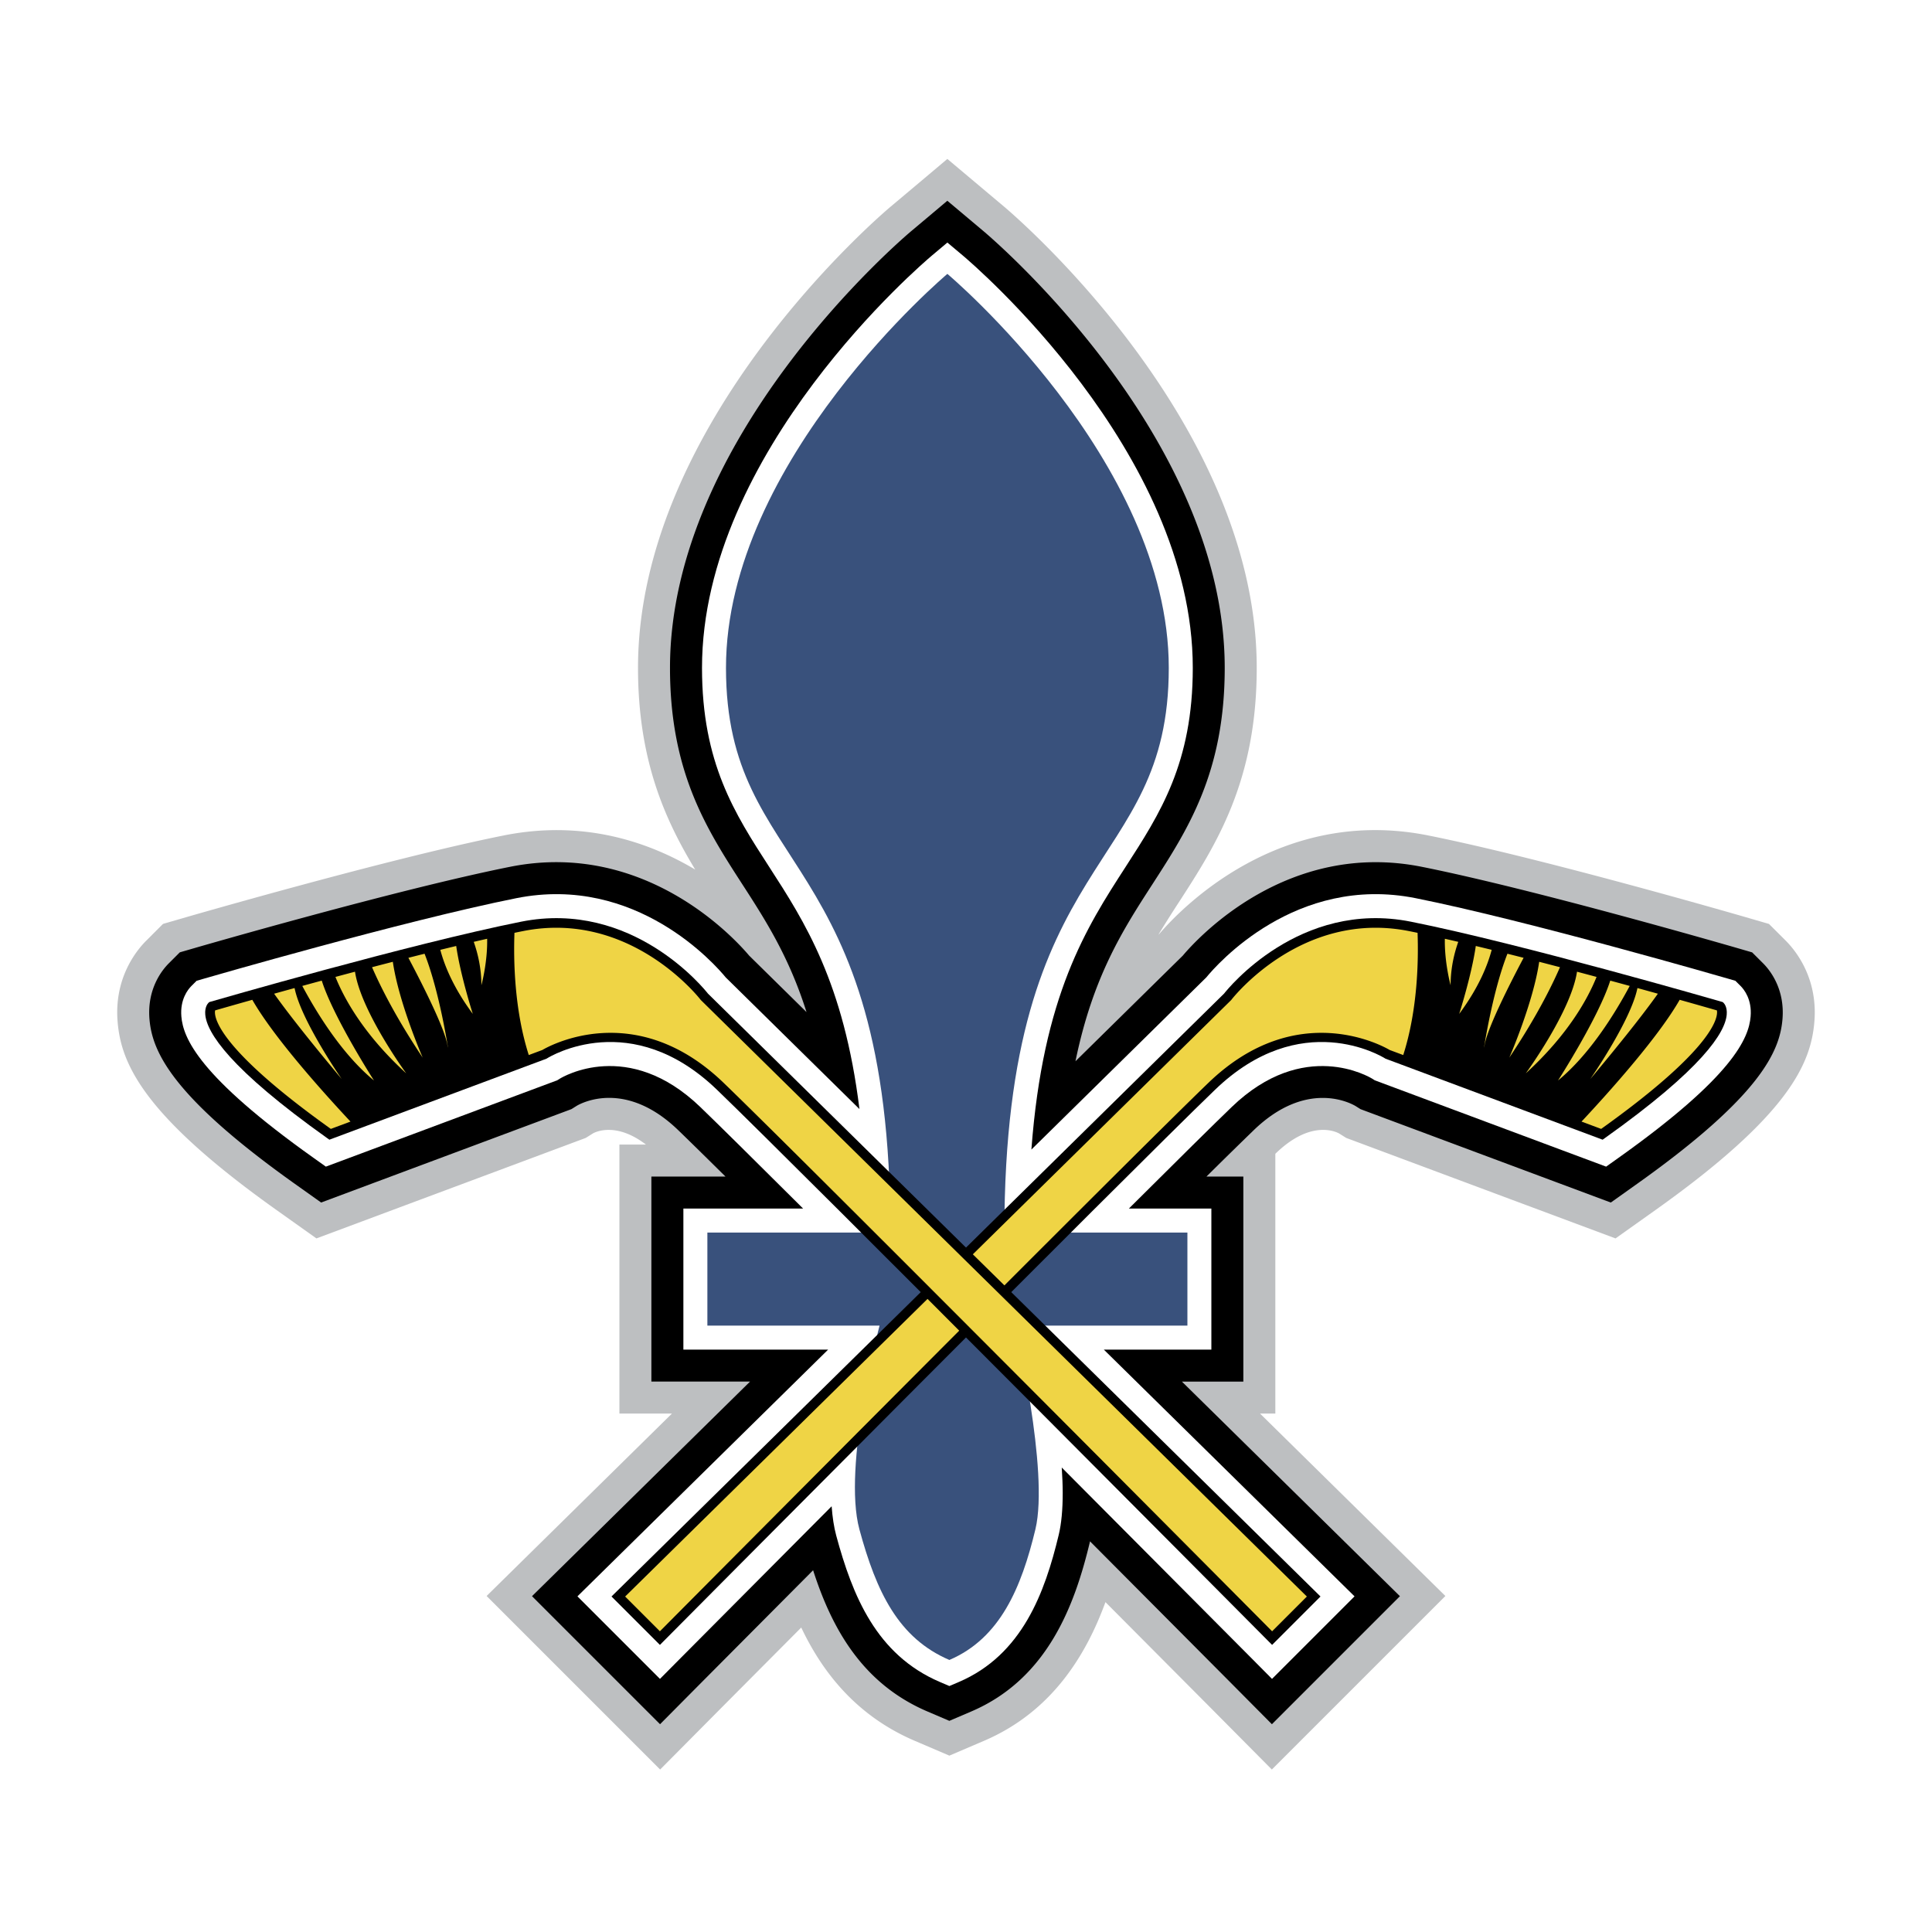
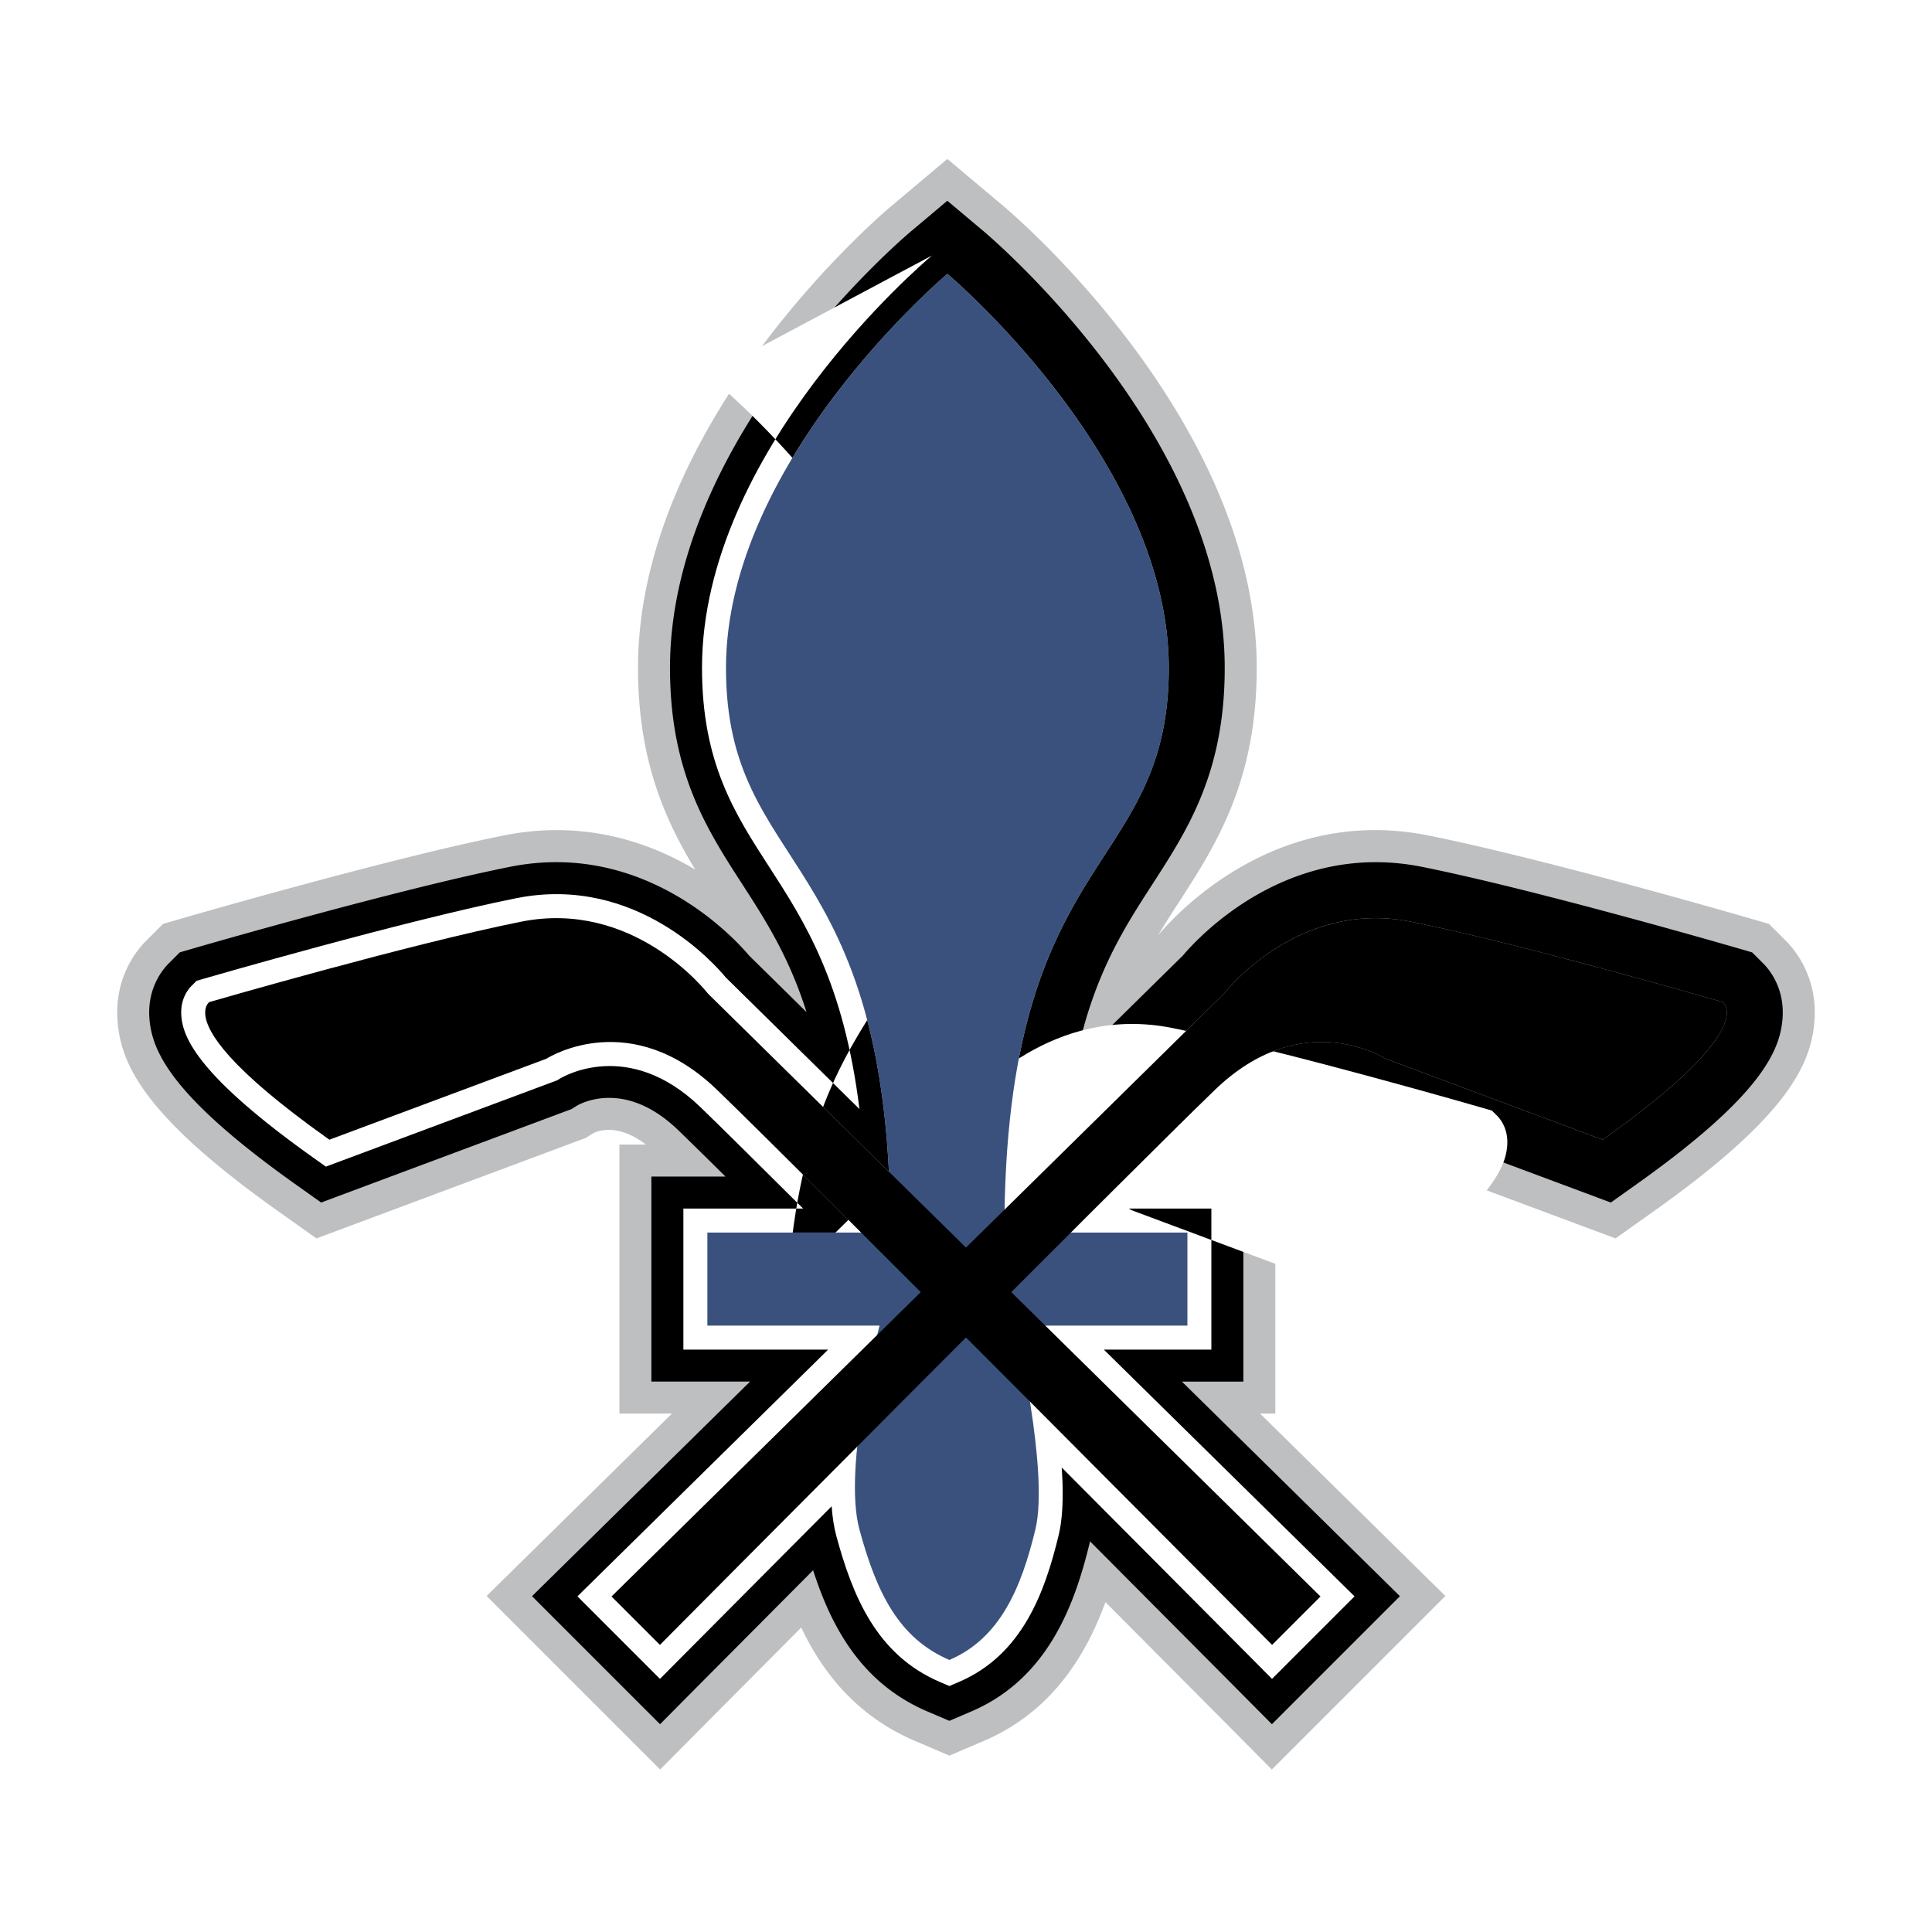
<svg xmlns="http://www.w3.org/2000/svg" width="2500" height="2500" viewBox="0 0 192.756 192.756">
  <g fill-rule="evenodd" clip-rule="evenodd">
    <path fill="#fff" d="M0 0h192.756v192.756H0V0z" />
    <path d="M92.467 13.416l-5.647 4.75c-1.077.904-26.355 22.45-26.355 48.47 0 5.657.959 10.181 2.333 13.952a29.284 29.284 0 0 0-13.156-.364c-11.625 2.325-31.795 8.175-31.996 8.233l-3.058.887-2.262 2.261c-1.293 1.294-4.248 4.917-3.771 10.612.412 4.91 2.777 10.865 17.167 21.098l5.38 3.825 27.506-10.264v27.349h.642l-15.232 14.99 21.853 21.854 8.801-8.865 4.581-4.605c2.749 4.099 6.348 7.133 10.761 9.021l4.706 2.013 4.707-2.013c5.072-2.171 9.035-5.961 11.863-11.247l6.807 6.841 8.789 8.855 21.854-21.854-18.303-18.015v-24.622c.957-.686 1.531-.673 1.697-.648l.762.478 28.76 10.732 5.379-3.823c14.393-10.234 16.758-16.189 17.168-21.099.477-5.691-2.475-9.315-3.766-10.608l-2.268-2.265-3.068-.891c-.832-.242-20.506-5.935-31.984-8.23-6.842-1.369-12.73-.191-17.453 1.833 1.689-4.097 2.916-9.055 2.916-15.42 0-26.015-25.279-47.565-26.355-48.47l-7.702-6.476-2.056 1.725z" fill="#fff" />
    <path d="M92.467 17.586l-2.054 1.727-1.541 1.295c-1.03.866-25.217 21.483-25.217 46.027 0 9.27 2.732 15.206 5.706 20.123-4.665-2.777-11.164-4.992-19.095-3.406-11.41 2.282-31.528 8.109-31.728 8.167l-2.274.659-1.682 1.682c-.978.979-3.212 3.726-2.847 8.088.347 4.145 2.506 9.285 15.836 18.764l4.001 2.844 26.865-10.024.732-.459c.277-.153 2.334-1.132 5.278 1.121h-2.648v26.837h5.242l-18.492 18.201 17.313 17.313 6.544-6.593 7.534-7.573c2.018 4.249 5.338 8.741 11.328 11.303l3.451 1.477 3.453-1.477c6.758-2.891 10.182-8.535 12.119-13.839l10.066 10.117 6.535 6.585 17.314-17.313-18.492-18.201h1.527v-25.918l.07-.067c3.488-3.363 5.996-2.127 6.301-1.956l.703.441 26.867 10.025 4-2.843c13.332-9.479 15.49-14.621 15.838-18.763.365-4.363-1.867-7.109-2.844-8.088l-1.686-1.683-2.281-.663c-.826-.24-20.355-5.893-31.723-8.166-14.859-2.973-24.723 7.372-26.803 9.802a5.211 5.211 0 0 0-.113.111 115.191 115.191 0 0 1 2.078-3.295c3.625-5.607 7.736-11.964 7.736-23.334 0-24.544-24.188-45.162-25.219-46.027l-5.647-4.75-2.051 1.729z" fill="#bdbfc1" />
    <path d="M92.467 21.755l-1.541 1.295c-.983.827-24.08 20.512-24.08 43.585 0 10.428 3.673 16.108 7.224 21.602 2.299 3.556 4.646 7.204 6.396 12.738l-5.722-5.633c-1.427-1.695-10.397-11.553-23.853-8.861-11.334 2.267-31.264 8.045-31.462 8.103l-1.49.432-1.102 1.102c-.663.664-2.177 2.534-1.924 5.566.27 3.215 2.204 7.681 14.506 16.429l2.621 1.863 24.975-9.319.525-.329c.455-.271 4.859-2.649 10.118 2.421 1.023.986 2.616 2.551 4.726 4.638h-7.395v20.454h9.843l-21.753 21.41 12.774 12.774 4.287-4.319 10.984-11.042c1.815 5.634 4.803 11.265 11.397 14.086l2.196.939 2.196-.939c7.67-3.281 10.342-10.735 11.815-16.862.008-.036.014-.076.021-.112l13.867 13.936 4.283 4.314 12.773-12.774s-15.031-14.793-21.752-21.41h6.129v-20.454h-3.682a556.439 556.439 0 0 1 4.727-4.638c5.26-5.072 9.668-2.688 10.152-2.399l.49.308 24.975 9.319 2.619-1.863c12.305-8.748 14.238-13.214 14.508-16.428.254-3.032-1.26-4.902-1.922-5.566l-1.104-1.102-1.496-.435c-.82-.238-20.219-5.854-31.457-8.101-13.457-2.692-22.426 7.166-23.852 8.861-.197.193-7.404 7.288-10.707 10.537 1.742-8.462 4.74-13.118 7.666-17.643 3.551-5.494 7.225-11.174 7.225-21.602 0-23.073-23.098-42.758-24.08-43.585l-3.595-3.022-2.049 1.726z" />
    <path d="M171.969 100.067l-.088-.088-.117-.034c-.197-.058-19.934-5.775-30.996-7.988-11.127-2.226-18.312 6.751-18.639 7.169-.018.016-10.006 9.847-21.902 21.556.641-36.083 16.383-33.729 16.383-54.047 0-20.738-22.089-39.31-22.089-39.31s-22.089 18.572-22.089 39.31c0 19.58 14.621 18.106 16.254 50.265a68527.4 68527.4 0 0 0-18.058-17.773c-.326-.418-7.514-9.395-18.64-7.169-11.062 2.212-30.798 7.93-30.996 7.988l-.118.034-.087.088c-.062.062-.37.41-.308 1.15.15 1.787 2.384 5.379 12.177 12.343l.207.147 21.666-8.084.041-.026c.34-.212 8.418-5.111 16.966 3.131 2.483 2.394 7.886 7.758 14.379 14.242h-15.34v9.285h17.179s-.09.339-.234.935l-26.51 26.092 4.83 4.829.339-.341c.199-.2 8.863-8.924 19.348-19.45-.316 3.079-.365 6.12.215 8.262 1.703 6.289 3.913 10.865 8.978 13.032 5.066-2.167 7.181-7.208 8.582-13.032.721-3.003.164-8.312-.545-12.752a20733.415 20733.415 0 0 1 23.822 23.94l.34.341 4.828-4.829-27.459-27.026h14.18v-9.285H106.84c6.494-6.484 11.898-11.849 14.381-14.242 8.547-8.242 16.625-3.343 16.965-3.131l.041.026 21.666 8.084.207-.147c9.793-6.964 12.027-10.556 12.176-12.343.062-.741-.245-1.09-.307-1.152z" fill="#bdbfc1" />
-     <path d="M92.981 25.493c-.937.788-22.942 19.538-22.942 41.142 0 9.486 3.261 14.53 6.713 19.87 3.519 5.443 7.439 11.527 8.995 24.145L72.404 97.515c-1.027-1.253-8.914-10.299-20.885-7.904-11.199 2.24-30.999 7.979-31.195 8.037l-.707.205-.522.521c-.348.349-1.143 1.342-1 3.044.181 2.157 1.743 5.965 13.174 14.093l1.242.884 23.084-8.614.249-.156c.271-.168 6.838-4.107 14.03 2.827 1.782 1.719 5.226 5.12 10.252 10.126H68.181v14.072h14.443l-25.013 24.619 8.234 8.234 2.031-2.046 15.097-15.176c.081 1.094.228 2.075.458 2.927 1.62 5.98 3.994 11.89 10.347 14.606l.941.402.942-.402c6.325-2.706 8.589-8.936 9.966-14.673.268-1.11.4-2.509.4-4.189 0-.778-.039-1.639-.096-2.537l18.949 19.044 2.029 2.044 8.234-8.234-25.014-24.619h10.729v-14.072h-8.23c5.023-5.003 8.467-8.404 10.254-10.126 7.191-6.935 13.758-2.995 14.035-2.824l.242.153 23.084 8.614 1.242-.883c11.432-8.129 12.994-11.937 13.174-14.094.145-1.702-.65-2.695-.998-3.044l-.523-.521-.707-.206c-.195-.057-19.996-5.796-31.193-8.036-11.971-2.395-19.859 6.65-20.885 7.904l-17.451 17.177c1.15-15.408 5.496-22.168 9.389-28.187 3.451-5.339 6.713-10.383 6.713-19.869 0-21.604-22.006-40.354-22.943-41.142l-1.541-1.295-1.539 1.294z" fill="#fff" />
+     <path d="M92.981 25.493c-.937.788-22.942 19.538-22.942 41.142 0 9.486 3.261 14.53 6.713 19.87 3.519 5.443 7.439 11.527 8.995 24.145L72.404 97.515c-1.027-1.253-8.914-10.299-20.885-7.904-11.199 2.24-30.999 7.979-31.195 8.037l-.707.205-.522.521c-.348.349-1.143 1.342-1 3.044.181 2.157 1.743 5.965 13.174 14.093l1.242.884 23.084-8.614.249-.156c.271-.168 6.838-4.107 14.03 2.827 1.782 1.719 5.226 5.12 10.252 10.126H68.181v14.072h14.443l-25.013 24.619 8.234 8.234 2.031-2.046 15.097-15.176c.081 1.094.228 2.075.458 2.927 1.62 5.98 3.994 11.89 10.347 14.606l.941.402.942-.402c6.325-2.706 8.589-8.936 9.966-14.673.268-1.11.4-2.509.4-4.189 0-.778-.039-1.639-.096-2.537l18.949 19.044 2.029 2.044 8.234-8.234-25.014-24.619h10.729v-14.072h-8.23l.242.153 23.084 8.614 1.242-.883c11.432-8.129 12.994-11.937 13.174-14.094.145-1.702-.65-2.695-.998-3.044l-.523-.521-.707-.206c-.195-.057-19.996-5.796-31.193-8.036-11.971-2.395-19.859 6.65-20.885 7.904l-17.451 17.177c1.15-15.408 5.496-22.168 9.389-28.187 3.451-5.339 6.713-10.383 6.713-19.869 0-21.604-22.006-40.354-22.943-41.142l-1.541-1.295-1.539 1.294z" fill="#fff" />
    <path d="M100.205 122.971c0-38.485 16.404-35.596 16.404-56.335 0-20.738-22.089-39.31-22.089-39.31s-22.089 18.572-22.089 39.31c0 20.739 16.406 17.851 16.406 56.335H70.575v9.285h17.179s-3.715 14.037-2.012 20.326 3.913 10.865 8.978 13.032c5.066-2.167 7.181-7.208 8.582-13.032 1.398-5.824-2.012-20.326-2.012-20.326h17.178v-9.285h-18.263z" fill="#39517c" />
    <path d="M122.129 99.127L61.01 159.282l4.83 4.829.339-.341c.46-.464 46.212-46.528 55.042-55.042 8.547-8.242 16.625-3.343 16.965-3.131l.041.026 21.666 8.084.207-.147c9.793-6.964 12.027-10.556 12.176-12.343.062-.74-.244-1.089-.307-1.15l-.088-.088-.117-.034c-.197-.058-19.934-5.775-30.996-7.988-11.127-2.225-18.313 6.752-18.639 7.17z" />
-     <path d="M141.43 93.069c-.289-.06-.572-.118-.85-.173-10.734-2.146-17.646 6.751-17.715 6.841l-.021.027-.023.024-60.451 59.498 3.468 3.468c4.209-4.236 46.284-46.582 54.72-54.716 8.873-8.557 17.574-3.588 18.088-3.282.01.005.514.191 1.355.506 1.448-4.531 1.528-9.483 1.429-12.193zM171.293 100.806c-.479-.138-1.814-.521-3.711-1.055-2.09 3.648-6.732 8.874-9.793 12.15l1.959.73c10.596-7.566 11.564-10.74 11.564-11.635a.862.862 0 0 0-.019-.19zM144.727 98.299c0-1.69.357-3.18.764-4.331a319.48 319.48 0 0 0-1.338-.307c-.046 2.386.574 4.638.574 4.638zM148.826 94.765c-.533-.13-1.062-.259-1.586-.384-.42 2.928-1.656 6.776-1.656 6.776 1.955-2.631 2.84-4.864 3.242-6.392zM148.086 104.587c0-1.449 2.621-6.569 3.924-9.026-.539-.137-1.076-.273-1.613-.407-1.465 3.721-2.311 9.218-2.311 9.218v.215zM155.639 96.498c-.688-.18-1.379-.36-2.074-.539-.596 4.097-2.979 9.557-2.979 9.557 2.65-3.954 4.205-7.07 5.053-9.018zM159.289 97.468a539.45 539.45 0 0 0-1.951-.521c-.592 3.962-5.109 10.141-5.109 10.141 4.291-3.923 6.226-7.545 7.06-9.62zM162.598 98.366c-.629-.172-1.277-.35-1.943-.529-1.162 3.665-5.211 9.965-5.211 9.965 3.132-2.574 5.644-6.616 7.154-9.436zM165.406 99.142c-.645-.179-1.326-.368-2.039-.564-.646 3.244-4.707 9.082-4.707 9.082 3.875-4.627 5.822-7.213 6.746-8.518z" fill="#efd445" />
    <path d="M51.988 91.958c-11.062 2.212-30.798 7.93-30.996 7.988l-.118.034-.087.088c-.062.062-.37.41-.308 1.15.15 1.787 2.384 5.379 12.177 12.343l.207.147 21.666-8.084.041-.026c.34-.212 8.418-5.111 16.966 3.131 8.83 8.514 54.581 54.578 55.042 55.042l.34.341 4.828-4.829-61.118-60.155c-.326-.419-7.513-9.396-18.64-7.17z" />
-     <path d="M51.327 93.069c.288-.06.572-.118.849-.173 10.735-2.146 17.647 6.751 17.715 6.841l.021.027.024.024 60.45 59.498-3.467 3.468c-4.209-4.236-46.284-46.582-54.72-54.716-8.874-8.557-17.575-3.588-18.088-3.282l-1.356.506c-1.448-4.531-1.528-9.483-1.428-12.193zM21.464 100.806a644.46 644.46 0 0 1 3.709-1.055c2.091 3.648 6.734 8.874 9.794 12.15l-1.96.73c-10.594-7.566-11.563-10.74-11.563-11.635 0-.085.01-.144.02-.19zM48.029 98.299c0-1.69-.357-3.18-.764-4.331.453-.105.899-.207 1.338-.307.046 2.386-.574 4.638-.574 4.638zM43.93 94.765c.533-.13 1.062-.259 1.586-.384.419 2.928 1.655 6.776 1.655 6.776-1.953-2.631-2.839-4.864-3.241-6.392zM44.671 104.587c0-1.449-2.622-6.569-3.926-9.026.539-.137 1.078-.273 1.614-.407 1.465 3.721 2.312 9.218 2.312 9.218v.215zM37.118 96.498c.687-.18 1.38-.36 2.075-.539.593 4.097 2.978 9.557 2.978 9.557-2.65-3.954-4.206-7.07-5.053-9.018zM33.467 97.468c.64-.172 1.292-.346 1.952-.521.591 3.962 5.109 10.141 5.109 10.141-4.292-3.923-6.227-7.545-7.061-9.62zM30.159 98.366c.629-.172 1.277-.35 1.943-.529 1.162 3.665 5.21 9.965 5.21 9.965-3.132-2.574-5.644-6.616-7.153-9.436zM27.35 99.142c.645-.179 1.326-.368 2.04-.564.646 3.244 4.707 9.082 4.707 9.082-3.876-4.627-5.823-7.213-6.747-8.518z" fill="#efd445" />
  </g>
</svg>